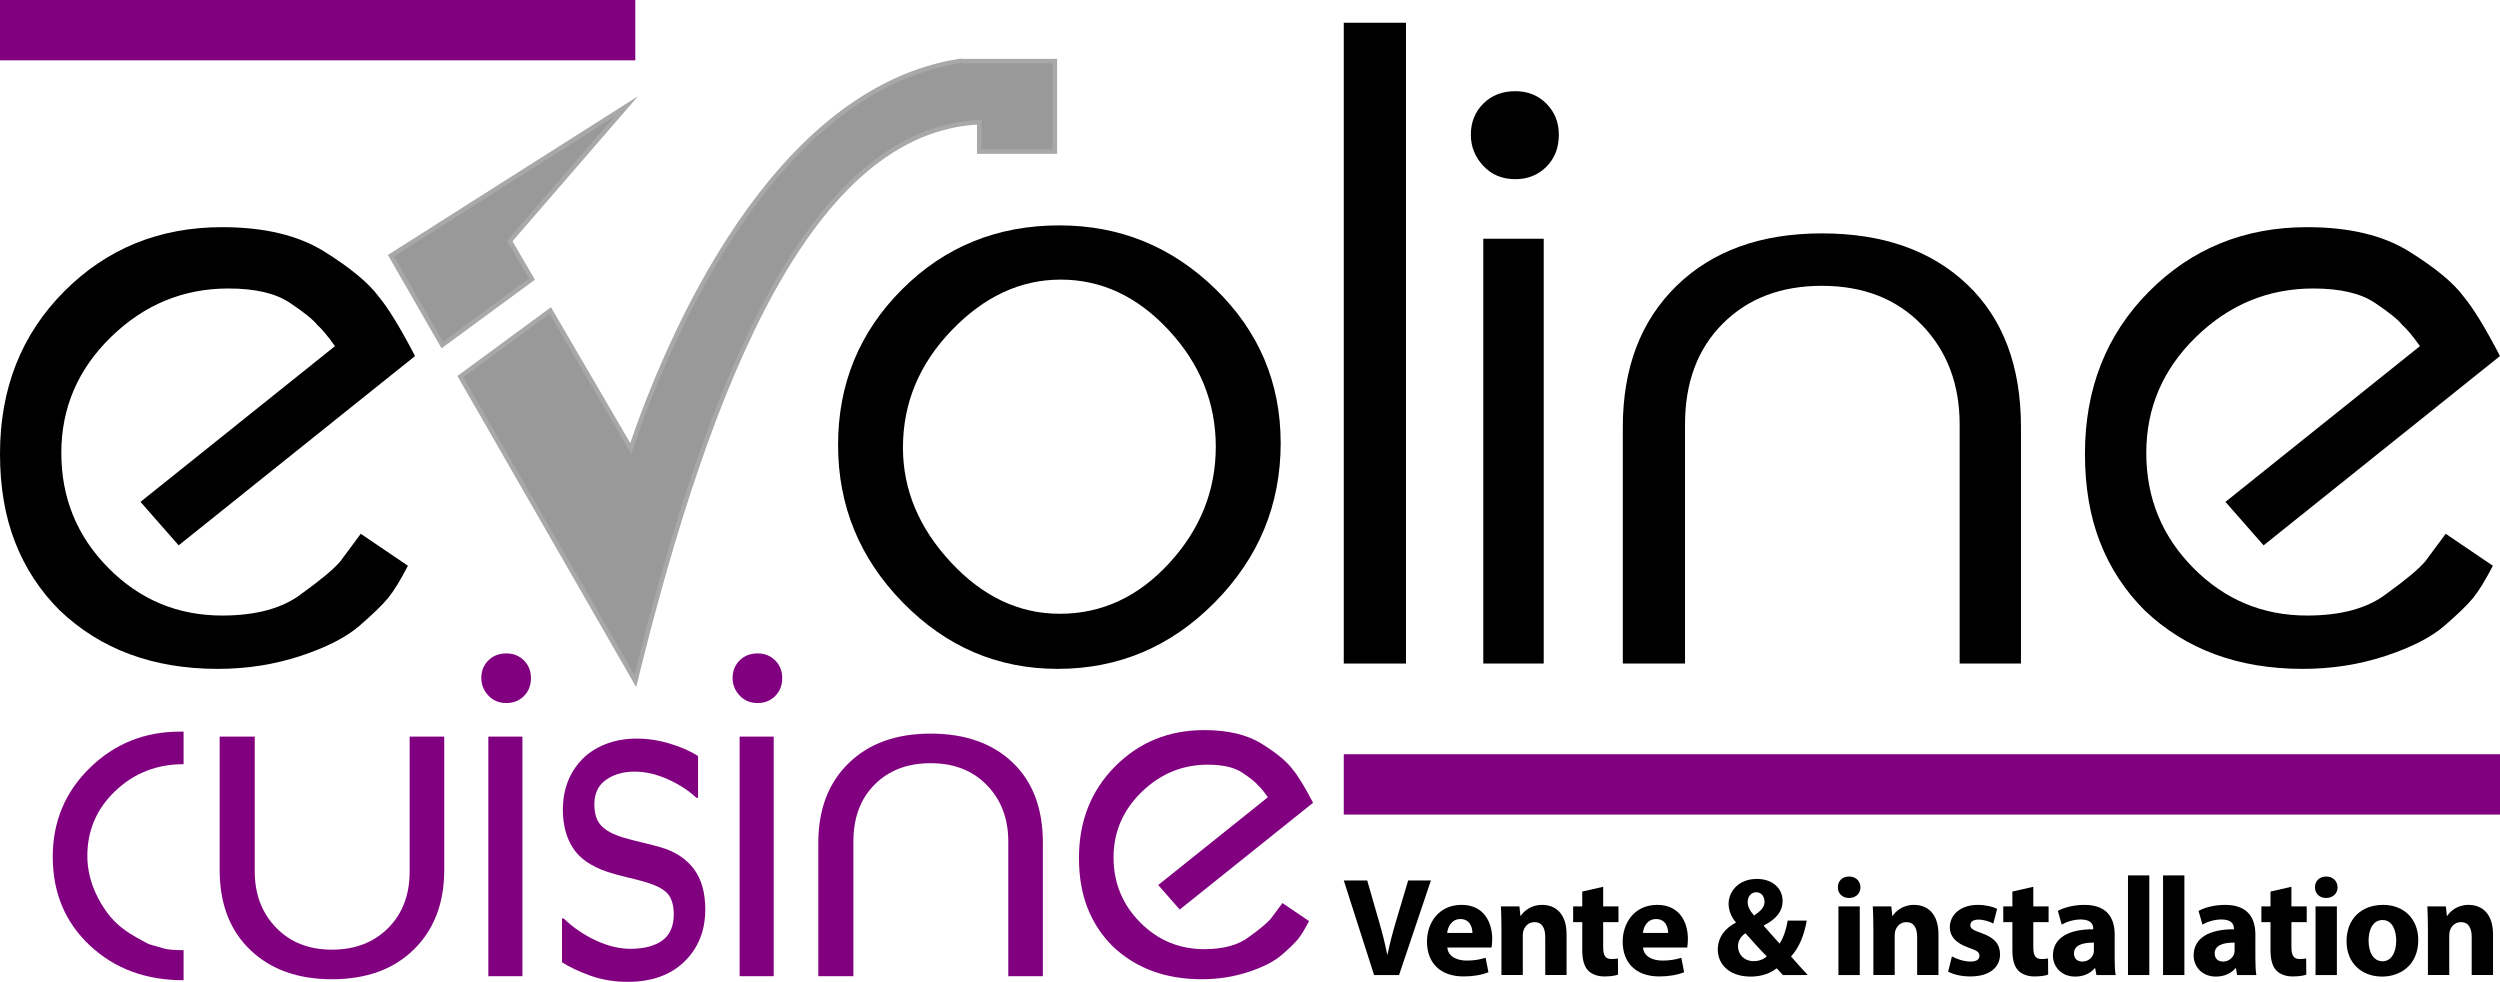
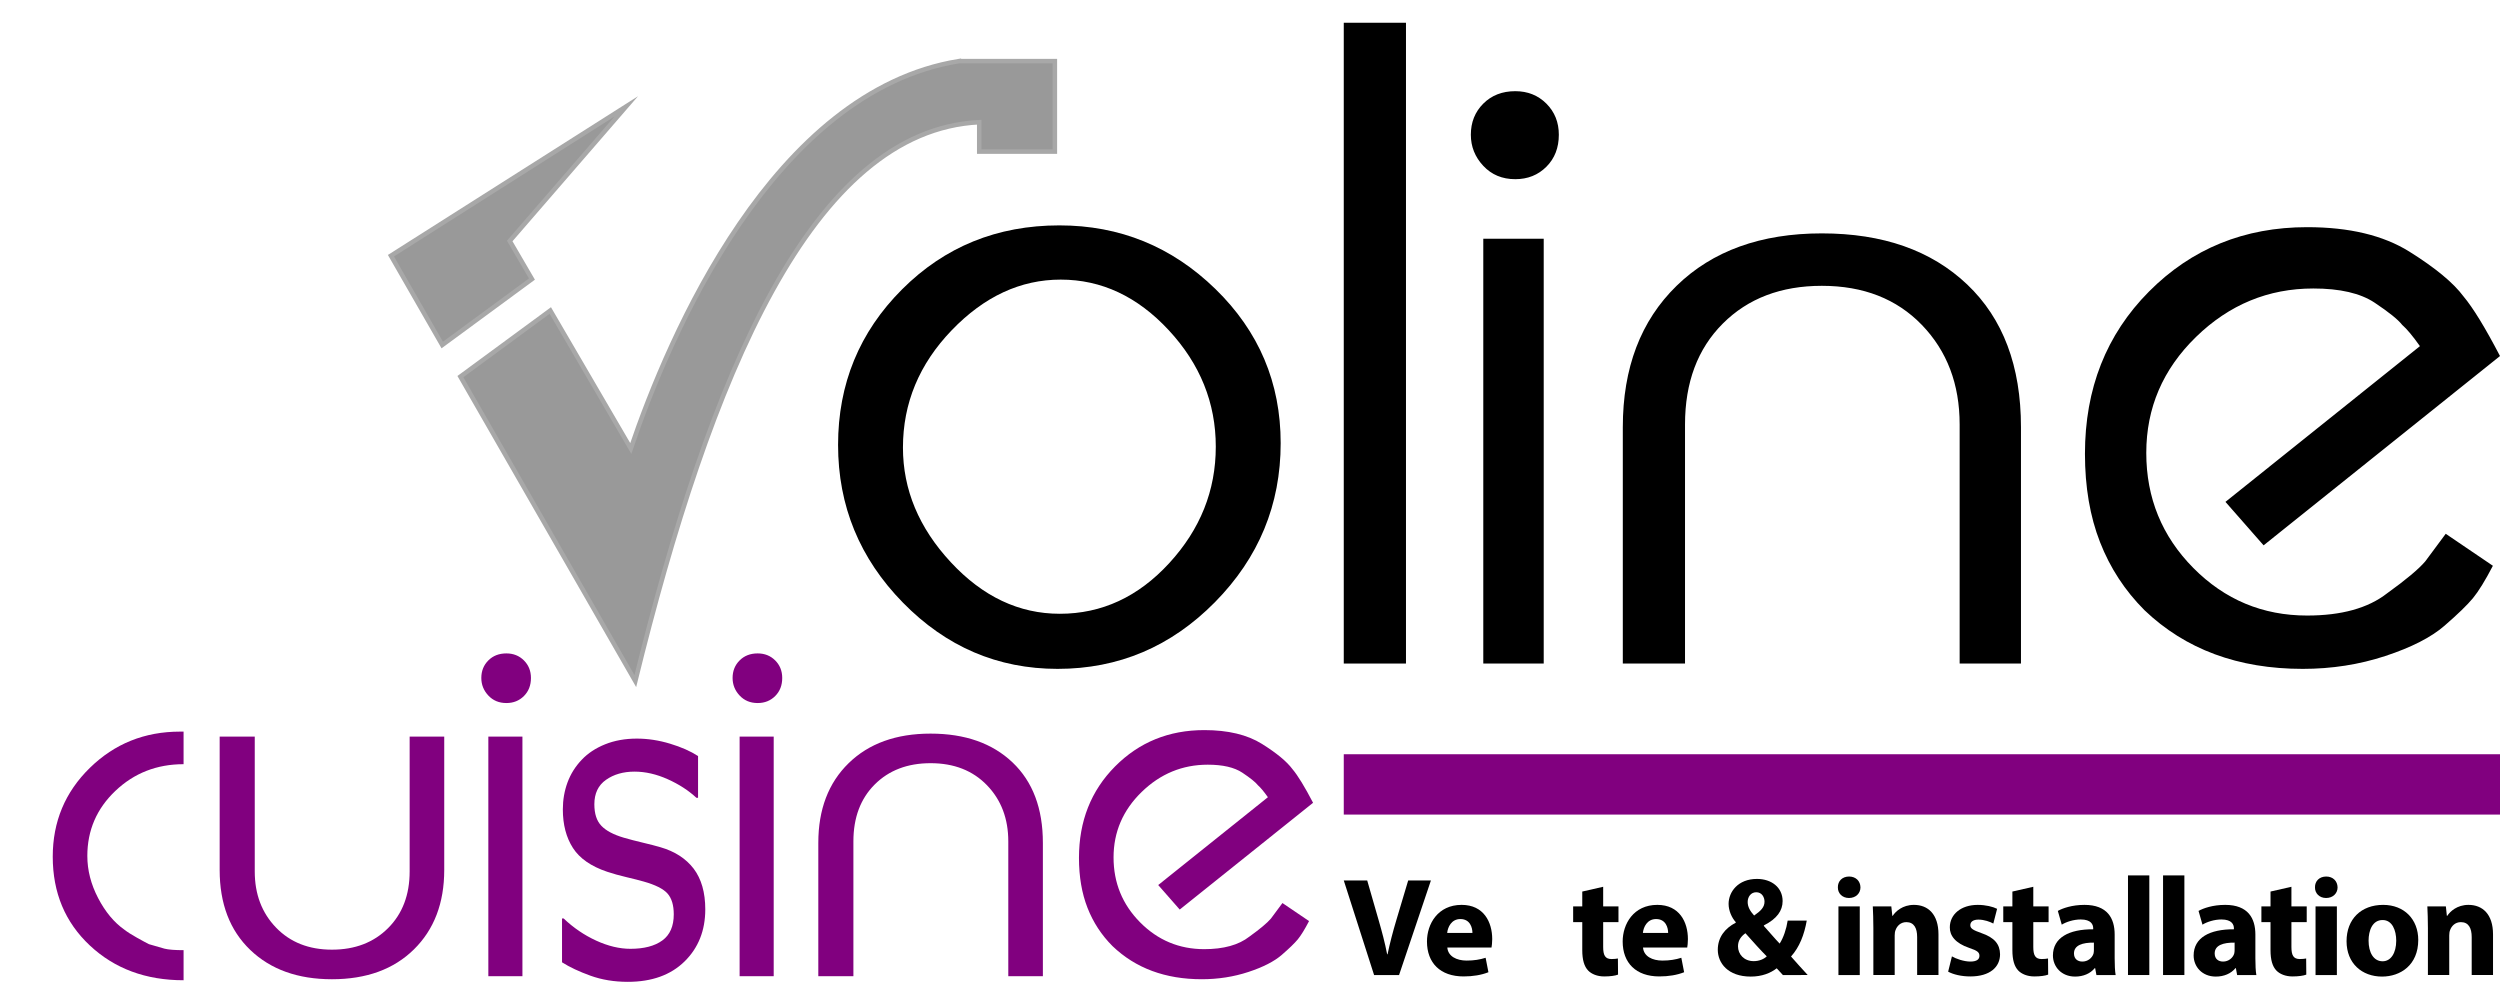
<svg xmlns="http://www.w3.org/2000/svg" version="1.1" id="Calque_2" x="0px" y="0px" width="552.434px" height="216.96px" viewBox="0 0 552.434 216.96" enable-background="new 0 0 552.434 216.96" xml:space="preserve">
  <g>
    <g>
      <path fill="#81007F" d="M40.565,168.866c-5.909,0-10.93,1.966-15.064,5.895c-4.137,3.929-6.203,8.722-6.203,14.377    c0,3.159,0.793,6.263,2.382,9.311c1.587,3.049,3.525,5.381,5.815,6.995c0.665,0.516,1.587,1.103,2.77,1.764    c1.18,0.661,2.066,1.138,2.658,1.432l3.434,0.991c0.886,0.222,2.288,0.331,4.209,0.331v6.646c-8.346,0-15.25-2.56-20.714-7.683    c-5.465-5.121-8.197-11.661-8.197-19.621c0-7.738,2.731-14.279,8.197-19.622c5.464-5.343,12.11-8.015,19.938-8.015h0.775V168.866z    " />
      <path fill="#81007F" d="M98.164,192.238c0,7.311-2.234,13.164-6.701,17.557c-4.469,4.395-10.506,6.591-18.111,6.591    c-7.532,0-13.552-2.16-18.055-6.48c-4.505-4.32-6.757-10.208-6.757-17.667v-29.465h7.754v29.797c0,5.022,1.568,9.157,4.708,12.406    c3.138,3.25,7.255,4.873,12.351,4.873c5.096,0,9.23-1.587,12.406-4.763c3.174-3.174,4.763-7.347,4.763-12.517v-29.797h7.643    V192.238z" />
      <path fill="#81007F" d="M111.898,144.386c1.551,0,2.842,0.518,3.877,1.551c1.033,1.035,1.55,2.326,1.55,3.877    c0,1.625-0.517,2.955-1.55,3.988c-1.035,1.034-2.326,1.551-3.877,1.551c-1.625,0-2.955-0.555-3.988-1.662    c-1.035-1.107-1.551-2.398-1.551-3.877c0-1.551,0.516-2.842,1.551-3.877C108.943,144.903,110.272,144.386,111.898,144.386z     M107.91,162.773h7.532v52.947h-7.532V162.773z" />
      <path fill="#81007F" d="M155.848,200.941c0,4.682-1.529,8.522-4.587,11.521c-3.059,2.999-7.234,4.498-12.528,4.498    c-2.998,0-5.747-0.452-8.249-1.354c-2.502-0.901-4.6-1.889-6.291-2.96v-9.685h0.362c2.151,2.051,4.544,3.68,7.18,4.889    c2.634,1.209,5.161,1.813,7.578,1.813c2.997,0,5.342-0.611,7.034-1.836c1.692-1.224,2.539-3.151,2.539-5.783    c0-2.02-0.459-3.549-1.378-4.59c-0.919-1.04-2.683-1.928-5.294-2.662c-0.967-0.275-2.23-0.597-3.789-0.964    c-1.56-0.367-2.979-0.765-4.261-1.193c-3.553-1.193-6.073-2.944-7.56-5.255s-2.23-5.148-2.23-8.515c0-2.111,0.344-4.1,1.033-5.967    c0.689-1.866,1.734-3.534,3.137-5.003c1.354-1.438,3.076-2.577,5.167-3.42c2.09-0.841,4.429-1.262,7.016-1.262    c2.417,0,4.865,0.375,7.343,1.125c2.478,0.75,4.538,1.66,6.182,2.73v9.226h-0.362c-1.741-1.621-3.856-2.99-6.346-4.108    c-2.49-1.116-4.931-1.675-7.324-1.675c-2.49,0-4.593,0.604-6.31,1.813s-2.574,3.006-2.574,5.393c0,2.111,0.52,3.703,1.559,4.773    c1.015,1.071,2.659,1.943,4.931,2.616c1.257,0.367,2.665,0.734,4.225,1.102c1.559,0.367,2.858,0.704,3.898,1.01    c3.167,0.918,5.607,2.494,7.324,4.728C154.99,194.21,155.848,197.209,155.848,200.941z" />
      <path fill="#81007F" d="M167.423,144.386c1.551,0,2.842,0.518,3.877,1.551c1.033,1.035,1.55,2.326,1.55,3.877    c0,1.625-0.517,2.955-1.55,3.988c-1.035,1.034-2.326,1.551-3.877,1.551c-1.625,0-2.955-0.555-3.988-1.662    c-1.035-1.107-1.551-2.398-1.551-3.877c0-1.551,0.516-2.842,1.551-3.877C164.469,144.903,165.798,144.386,167.423,144.386z     M163.436,162.773h7.532v52.947h-7.532V162.773z" />
      <path fill="#81007F" d="M180.825,186.257c0-7.384,2.233-13.255,6.702-17.612c4.467-4.356,10.504-6.535,18.11-6.535    c7.605,0,13.642,2.123,18.111,6.369c4.467,4.247,6.701,10.173,6.701,17.778v29.464h-7.643v-29.797    c0-5.021-1.569-9.155-4.708-12.405c-3.14-3.249-7.293-4.874-12.461-4.874c-5.095,0-9.213,1.569-12.351,4.707    c-3.14,3.14-4.708,7.33-4.708,12.572v29.797h-7.754V186.257z" />
      <path fill="#81007F" d="M260.688,200.988l-4.754-5.417l24.239-19.408c-0.887-1.254-1.625-2.138-2.216-2.653    c-0.516-0.663-1.659-1.584-3.432-2.765c-1.772-1.179-4.32-1.769-7.642-1.769c-5.611,0-10.483,2.013-14.616,6.037    c-4.135,4.025-6.201,8.844-6.201,14.455c0,5.612,1.956,10.395,5.869,14.345c3.913,3.951,8.638,5.926,14.176,5.926    c4.282,0,7.604-0.923,9.967-2.77c2.361-1.697,3.948-3.026,4.762-3.987l2.548-3.434l5.877,3.987    c-0.96,1.847-1.791,3.195-2.492,4.043c-0.702,0.85-1.883,1.994-3.544,3.434c-1.662,1.44-4.118,2.697-7.366,3.767    c-3.25,1.069-6.685,1.606-10.302,1.606c-8.05,0-14.621-2.438-19.717-7.312c-2.437-2.437-4.283-5.261-5.538-8.474    c-1.257-3.212-1.883-6.885-1.883-11.021c0-8.122,2.659-14.86,7.976-20.215c5.317-5.354,11.888-8.03,19.717-8.03    c5.242,0,9.488,1.016,12.738,3.046c3.249,2.032,5.501,3.896,6.757,5.594c1.181,1.403,2.695,3.877,4.542,7.421L260.688,200.988z" />
    </g>
  </g>
  <g>
-     <path d="M39.475,120.505l-8.429-9.604l42.976-34.412c-1.571-2.222-2.881-3.79-3.928-4.704c-0.915-1.175-2.943-2.808-6.085-4.9   c-3.143-2.09-7.659-3.136-13.548-3.136c-9.949,0-18.587,3.569-25.915,10.703c-7.331,7.138-10.995,15.681-10.995,25.629   c0,9.951,3.467,18.43,10.405,25.432c6.938,7.006,15.315,10.507,25.135,10.507c7.592,0,13.48-1.635,17.672-4.909   c4.186-3.011,7-5.367,8.442-7.07l4.517-6.088l10.421,7.07c-1.703,3.273-3.176,5.664-4.419,7.168   c-1.246,1.507-3.338,3.535-6.285,6.088c-2.946,2.553-7.3,4.781-13.06,6.678c-5.763,1.896-11.851,2.848-18.265,2.848   c-14.272,0-25.923-4.321-34.958-12.962c-4.32-4.321-7.595-9.329-9.819-15.024C1.111,114.122,0,107.611,0,100.277   C0,85.876,4.713,73.93,14.14,64.436c9.427-9.491,21.078-14.238,34.958-14.238c9.295,0,16.822,1.801,22.585,5.4   c5.76,3.603,9.752,6.908,11.98,9.918c2.093,2.489,4.778,6.874,8.052,13.158L39.475,120.505z" />
    <path d="M234.093,49.804c13.354,0,24.843,4.683,34.467,14.042c9.622,9.362,14.435,20.719,14.435,34.074   c0,13.618-4.846,25.335-14.533,35.154c-9.69,9.819-21.277,14.729-34.761,14.729c-13.226,0-24.617-4.876-34.172-14.632   c-9.559-9.752-14.336-21.372-14.336-34.859c0-13.483,4.713-24.942,14.14-34.369S220.346,49.804,234.093,49.804z M199.528,98.902   c0,9.298,3.523,17.743,10.575,25.334c7.048,7.595,15.079,11.391,24.088,11.391c9.267,0,17.329-3.731,24.184-11.194   c6.855-7.463,10.283-16.036,10.283-25.727c0-9.688-3.461-18.264-10.381-25.727c-6.919-7.463-14.883-11.194-23.889-11.194   c-8.88,0-16.908,3.731-24.088,11.194S199.528,89.083,199.528,98.902z" />
    <path d="M296.937,5.027h13.747v141.598h-13.747V5.027z" />
    <path d="M334.837,20.149c2.749,0,5.039,0.917,6.874,2.75c1.832,1.835,2.749,4.124,2.749,6.874c0,2.881-0.917,5.238-2.749,7.07   c-1.835,1.835-4.125,2.75-6.874,2.75c-2.882,0-5.238-0.982-7.07-2.946c-1.835-1.964-2.749-4.253-2.749-6.874   c0-2.75,0.914-5.039,2.749-6.874C329.599,21.067,331.956,20.149,334.837,20.149z M327.767,52.75h13.354v93.875h-13.354V52.75z" />
    <path d="M358.599,94.385c0-13.091,3.958-23.5,11.882-31.226c7.92-7.724,18.623-11.587,32.109-11.587   c13.483,0,24.187,3.765,32.11,11.292c7.92,7.53,11.881,18.037,11.881,31.521v52.24h-13.551V93.796   c0-8.902-2.783-16.233-8.347-21.996c-5.566-5.76-12.931-8.641-22.094-8.641c-9.034,0-16.334,2.783-21.897,8.346   c-5.566,5.566-8.347,12.996-8.347,22.291v52.829h-13.747V94.385z" />
    <path d="M500.195,120.505l-8.43-9.604l42.976-34.412c-1.571-2.222-2.882-3.79-3.928-4.704c-0.914-1.175-2.942-2.808-6.085-4.9   c-3.143-2.09-7.659-3.136-13.548-3.136c-9.948,0-18.587,3.569-25.915,10.703c-7.33,7.138-10.994,15.681-10.994,25.629   c0,9.951,3.468,18.43,10.405,25.432c6.938,7.006,15.315,10.507,25.135,10.507c7.592,0,13.48-1.635,17.673-4.909   c4.186-3.011,6.999-5.367,8.441-7.07l4.517-6.088l10.421,7.07c-1.703,3.273-3.176,5.664-4.418,7.168   c-1.246,1.507-3.339,3.535-6.285,6.088c-2.945,2.553-7.3,4.781-13.06,6.678c-5.763,1.896-11.852,2.848-18.265,2.848   c-14.272,0-25.924-4.321-34.957-12.962c-4.321-4.321-7.595-9.329-9.82-15.024c-2.228-5.695-3.338-12.207-3.338-19.541   c0-14.401,4.713-26.347,14.14-35.841c9.427-9.491,21.078-14.238,34.958-14.238c9.295,0,16.821,1.801,22.585,5.4   c5.76,3.603,9.752,6.908,11.979,9.918c2.093,2.489,4.777,6.874,8.052,13.158L500.195,120.505z" />
  </g>
  <g>
-     <path d="M303.637,215.457l-6.697-20.898h5.178l2.543,8.837c0.713,2.48,1.363,4.868,1.859,7.472h0.094   c0.527-2.511,1.178-4.992,1.891-7.379l2.667-8.93h5.022l-7.038,20.898H303.637z" />
+     <path d="M303.637,215.457l-6.697-20.898h5.178l2.543,8.837c0.713,2.48,1.363,4.868,1.859,7.472h0.094   c0.527-2.511,1.178-4.992,1.891-7.379l2.667-8.93h5.022l-7.038,20.898z" />
    <path d="M319.819,209.379c0.154,1.954,2.077,2.883,4.278,2.883c1.612,0,2.915-0.217,4.186-0.62l0.62,3.194   c-1.55,0.62-3.441,0.93-5.488,0.93c-5.146,0-8.092-2.977-8.092-7.721c0-3.845,2.387-8.092,7.658-8.092   c4.898,0,6.76,3.814,6.76,7.565c0,0.806-0.094,1.519-0.155,1.86H319.819z M325.369,206.155c0-1.147-0.496-3.07-2.667-3.07   c-1.984,0-2.79,1.799-2.914,3.07H325.369z" />
-     <path d="M331.784,205.132c0-1.892-0.063-3.504-0.124-4.837h4.093l0.217,2.077h0.093c0.62-0.961,2.171-2.418,4.683-2.418   c3.1,0,5.426,2.046,5.426,6.511v8.992h-4.713v-8.403c0-1.953-0.683-3.286-2.388-3.286c-1.302,0-2.077,0.899-2.388,1.767   c-0.124,0.279-0.186,0.744-0.186,1.178v8.744h-4.713V205.132z" />
    <path d="M354.259,195.954v4.341h3.38v3.473h-3.38v5.488c0,1.83,0.435,2.667,1.86,2.667c0.59,0,1.055-0.062,1.396-0.124l0.031,3.565   c-0.62,0.248-1.736,0.403-3.069,0.403c-1.52,0-2.791-0.527-3.535-1.302c-0.868-0.899-1.303-2.356-1.303-4.496v-6.201h-2.015v-3.473   h2.015v-3.287L354.259,195.954z" />
    <path d="M363.063,209.379c0.155,1.954,2.078,2.883,4.279,2.883c1.612,0,2.914-0.217,4.186-0.62l0.62,3.194   c-1.55,0.62-3.441,0.93-5.487,0.93c-5.147,0-8.093-2.977-8.093-7.721c0-3.845,2.388-8.092,7.658-8.092   c4.899,0,6.759,3.814,6.759,7.565c0,0.806-0.093,1.519-0.154,1.86H363.063z M368.614,206.155c0-1.147-0.496-3.07-2.667-3.07   c-1.984,0-2.79,1.799-2.914,3.07H368.614z" />
    <path d="M393.972,215.457c-0.434-0.465-0.868-0.93-1.364-1.488c-1.364,1.054-3.256,1.83-5.736,1.83   c-5.054,0-7.286-3.008-7.286-5.922c0-2.759,1.581-4.744,3.969-5.984v-0.124c-0.899-0.992-1.581-2.543-1.581-4.031   c0-2.635,2.077-5.519,6.264-5.519c3.225,0,5.674,1.891,5.674,4.898c0,2.108-1.24,3.907-4.124,5.364l-0.031,0.124   c1.21,1.333,2.48,2.853,3.504,3.907c0.837-1.302,1.488-3.225,1.768-5.085h4.217c-0.559,3.163-1.612,5.86-3.473,7.938   c1.178,1.333,2.388,2.698,3.689,4.093H393.972z M390.407,211.333c-1.303-1.303-3.008-3.194-4.713-5.116   c-0.868,0.62-1.644,1.52-1.644,2.884c0,1.767,1.333,3.286,3.473,3.286C388.763,212.387,389.787,211.922,390.407,211.333z    M386.19,199.303c0,1.054,0.496,1.984,1.426,3.007c1.52-1.054,2.295-1.86,2.295-3.07c0-0.992-0.589-2.077-1.829-2.077   C386.872,197.163,386.19,198.217,386.19,199.303z" />
    <path d="M411.114,196.078c0,1.302-0.992,2.356-2.543,2.356c-1.488,0-2.48-1.055-2.449-2.356c-0.031-1.364,0.961-2.388,2.48-2.388   S411.083,194.714,411.114,196.078z M406.246,215.457v-15.162h4.713v15.162H406.246z" />
    <path d="M413.964,205.132c0-1.892-0.063-3.504-0.124-4.837h4.093l0.217,2.077h0.093c0.62-0.961,2.171-2.418,4.682-2.418   c3.102,0,5.427,2.046,5.427,6.511v8.992h-4.713v-8.403c0-1.953-0.683-3.286-2.388-3.286c-1.303,0-2.077,0.899-2.388,1.767   c-0.124,0.279-0.186,0.744-0.186,1.178v8.744h-4.713V205.132z" />
    <path d="M431.324,211.333c0.868,0.527,2.667,1.147,4.062,1.147c1.427,0,2.016-0.496,2.016-1.271c0-0.775-0.465-1.147-2.232-1.736   c-3.132-1.055-4.341-2.76-4.31-4.558c0-2.822,2.418-4.961,6.17-4.961c1.768,0,3.349,0.403,4.278,0.868l-0.837,3.255   c-0.682-0.372-1.984-0.868-3.286-0.868c-1.147,0-1.799,0.465-1.799,1.24c0,0.713,0.59,1.085,2.449,1.736   c2.884,0.992,4.094,2.45,4.124,4.682c0,2.822-2.232,4.899-6.573,4.899c-1.984,0-3.752-0.434-4.898-1.054L431.324,211.333z" />
    <path d="M449.304,195.954v4.341h3.38v3.473h-3.38v5.488c0,1.83,0.435,2.667,1.86,2.667c0.59,0,1.055-0.062,1.396-0.124l0.031,3.565   c-0.62,0.248-1.736,0.403-3.069,0.403c-1.52,0-2.791-0.527-3.535-1.302c-0.868-0.899-1.303-2.356-1.303-4.496v-6.201h-2.015v-3.473   h2.015v-3.287L449.304,195.954z" />
    <path d="M463.254,215.457l-0.279-1.519h-0.093c-0.992,1.209-2.542,1.86-4.341,1.86c-3.069,0-4.898-2.232-4.898-4.651   c0-3.938,3.534-5.829,8.898-5.798v-0.217c0-0.807-0.434-1.954-2.76-1.954c-1.55,0-3.193,0.527-4.186,1.147l-0.868-3.038   c1.054-0.589,3.132-1.333,5.892-1.333c5.054,0,6.666,2.977,6.666,6.542v5.271c0,1.458,0.062,2.853,0.217,3.69H463.254z    M462.697,208.294c-2.48-0.031-4.403,0.559-4.403,2.388c0,1.209,0.807,1.798,1.86,1.798c1.179,0,2.14-0.775,2.45-1.736   c0.062-0.248,0.093-0.527,0.093-0.806V208.294z" />
    <path d="M470.229,193.442h4.713v22.014h-4.713V193.442z" />
    <path d="M477.978,193.442h4.713v22.014h-4.713V193.442z" />
    <path d="M494.347,215.457l-0.278-1.519h-0.094c-0.992,1.209-2.542,1.86-4.341,1.86c-3.069,0-4.898-2.232-4.898-4.651   c0-3.938,3.534-5.829,8.898-5.798v-0.217c0-0.807-0.435-1.954-2.76-1.954c-1.55,0-3.193,0.527-4.186,1.147l-0.868-3.038   c1.055-0.589,3.132-1.333,5.891-1.333c5.055,0,6.667,2.977,6.667,6.542v5.271c0,1.458,0.062,2.853,0.217,3.69H494.347z    M493.79,208.294c-2.48-0.031-4.403,0.559-4.403,2.388c0,1.209,0.807,1.798,1.86,1.798c1.179,0,2.14-0.775,2.449-1.736   c0.063-0.248,0.094-0.527,0.094-0.806V208.294z" />
    <path d="M506.344,195.954v4.341h3.38v3.473h-3.38v5.488c0,1.83,0.435,2.667,1.86,2.667c0.589,0,1.055-0.062,1.396-0.124   l0.031,3.565c-0.62,0.248-1.736,0.403-3.07,0.403c-1.519,0-2.79-0.527-3.534-1.302c-0.868-0.899-1.302-2.356-1.302-4.496v-6.201   h-2.016v-3.473h2.016v-3.287L506.344,195.954z" />
    <path d="M516.543,196.078c0,1.302-0.992,2.356-2.543,2.356c-1.488,0-2.48-1.055-2.449-2.356c-0.031-1.364,0.961-2.388,2.48-2.388   S516.512,194.714,516.543,196.078z M511.675,215.457v-15.162h4.713v15.162H511.675z" />
    <path d="M534.37,207.705c0,5.55-3.938,8.093-8,8.093c-4.434,0-7.844-2.915-7.844-7.813c0-4.899,3.225-8.031,8.092-8.031   C531.269,199.954,534.37,203.147,534.37,207.705z M523.393,207.86c0,2.604,1.086,4.558,3.102,4.558   c1.829,0,3.007-1.829,3.007-4.558c0-2.264-0.868-4.558-3.007-4.558C524.231,203.302,523.393,205.628,523.393,207.86z" />
    <path d="M536.505,205.132c0-1.892-0.063-3.504-0.124-4.837h4.093l0.217,2.077h0.093c0.62-0.961,2.171-2.418,4.682-2.418   c3.102,0,5.427,2.046,5.427,6.511v8.992h-4.713v-8.403c0-1.953-0.683-3.286-2.388-3.286c-1.303,0-2.077,0.899-2.388,1.767   c-0.124,0.279-0.186,0.744-0.186,1.178v8.744h-4.713V205.132z" />
  </g>
  <rect x="296.937" y="166.667" fill="#81007F" width="255.497" height="13.333" />
-   <rect fill="#81007F" width="140.385" height="13.333" />
  <g>
    <g>
      <polygon fill="#999999" stroke="#A8A8A8" stroke-miterlimit="10" points="112.635,53.251 138.385,23.501 86.385,56.501     97.723,76.237 117.545,61.667   " />
      <path fill="#999999" stroke="#A8A8A8" stroke-miterlimit="10" d="M211.885,13.501c-41,6.648-63.997,60.543-72.5,85.598    L121.6,68.616l-19.866,14.603l38.652,67.283c16.5-67.114,38.904-121.674,76-123.5v6.5h16.708v-20H211.885z" />
    </g>
  </g>
</svg>